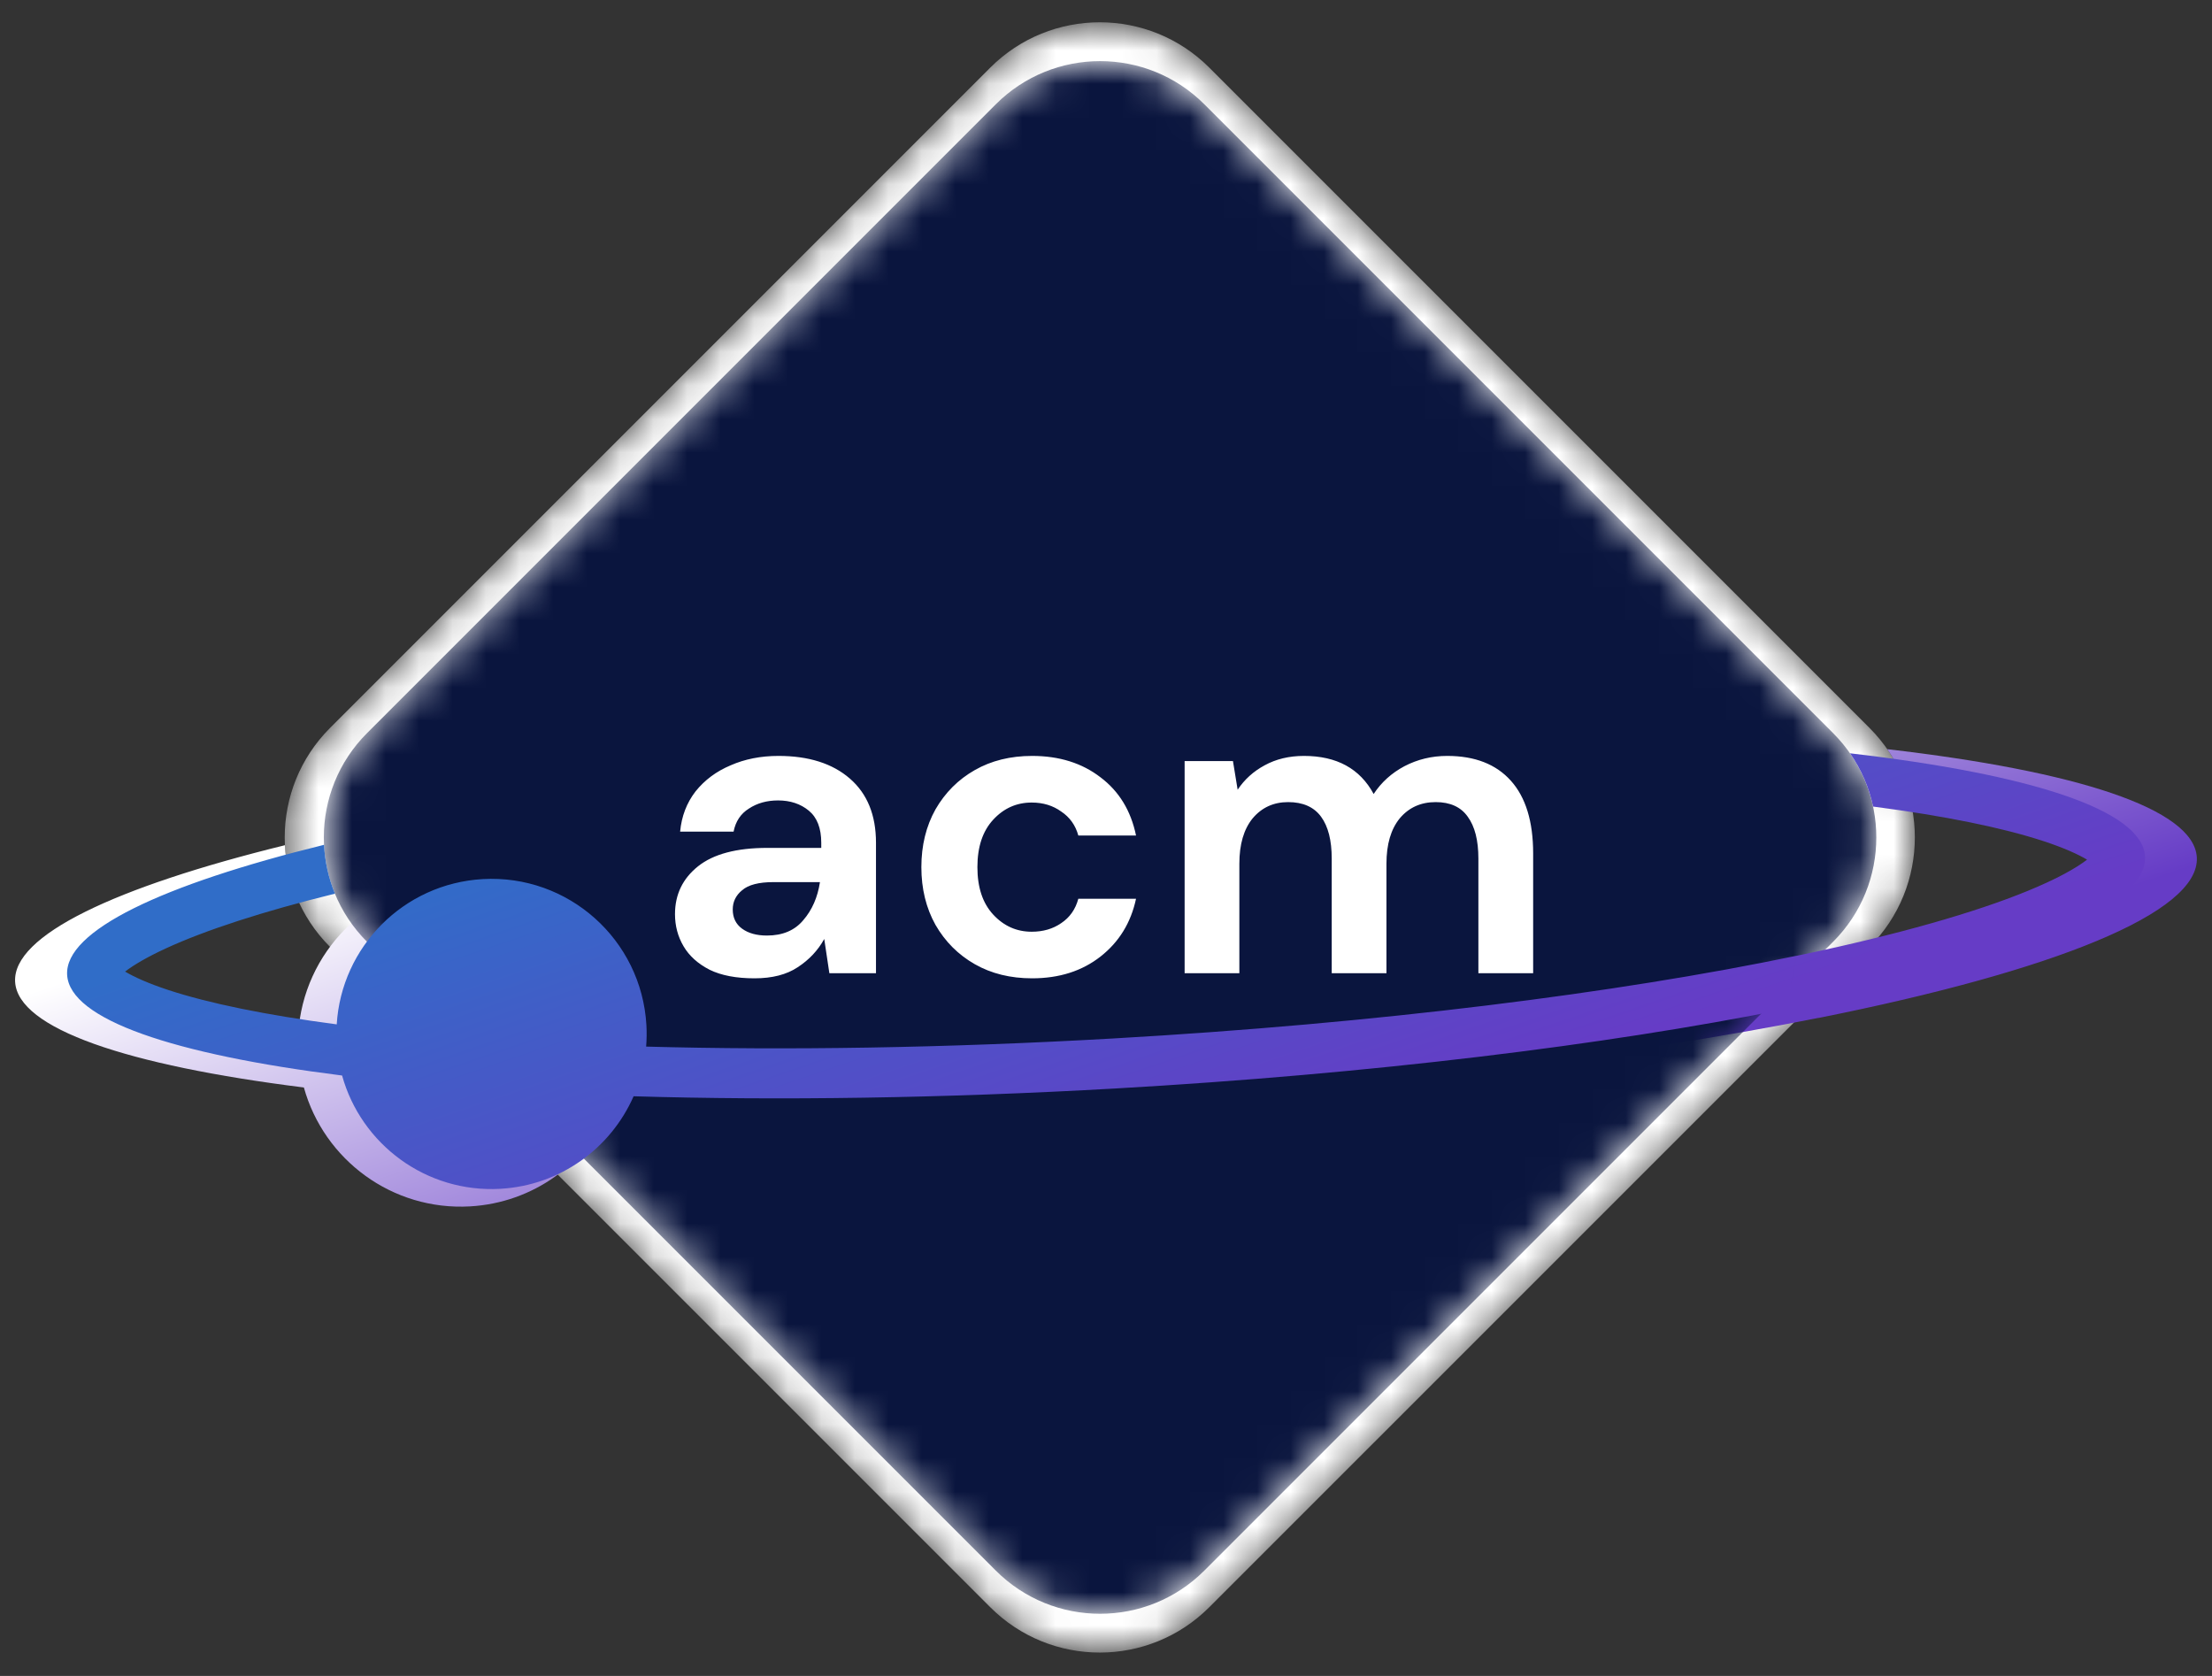
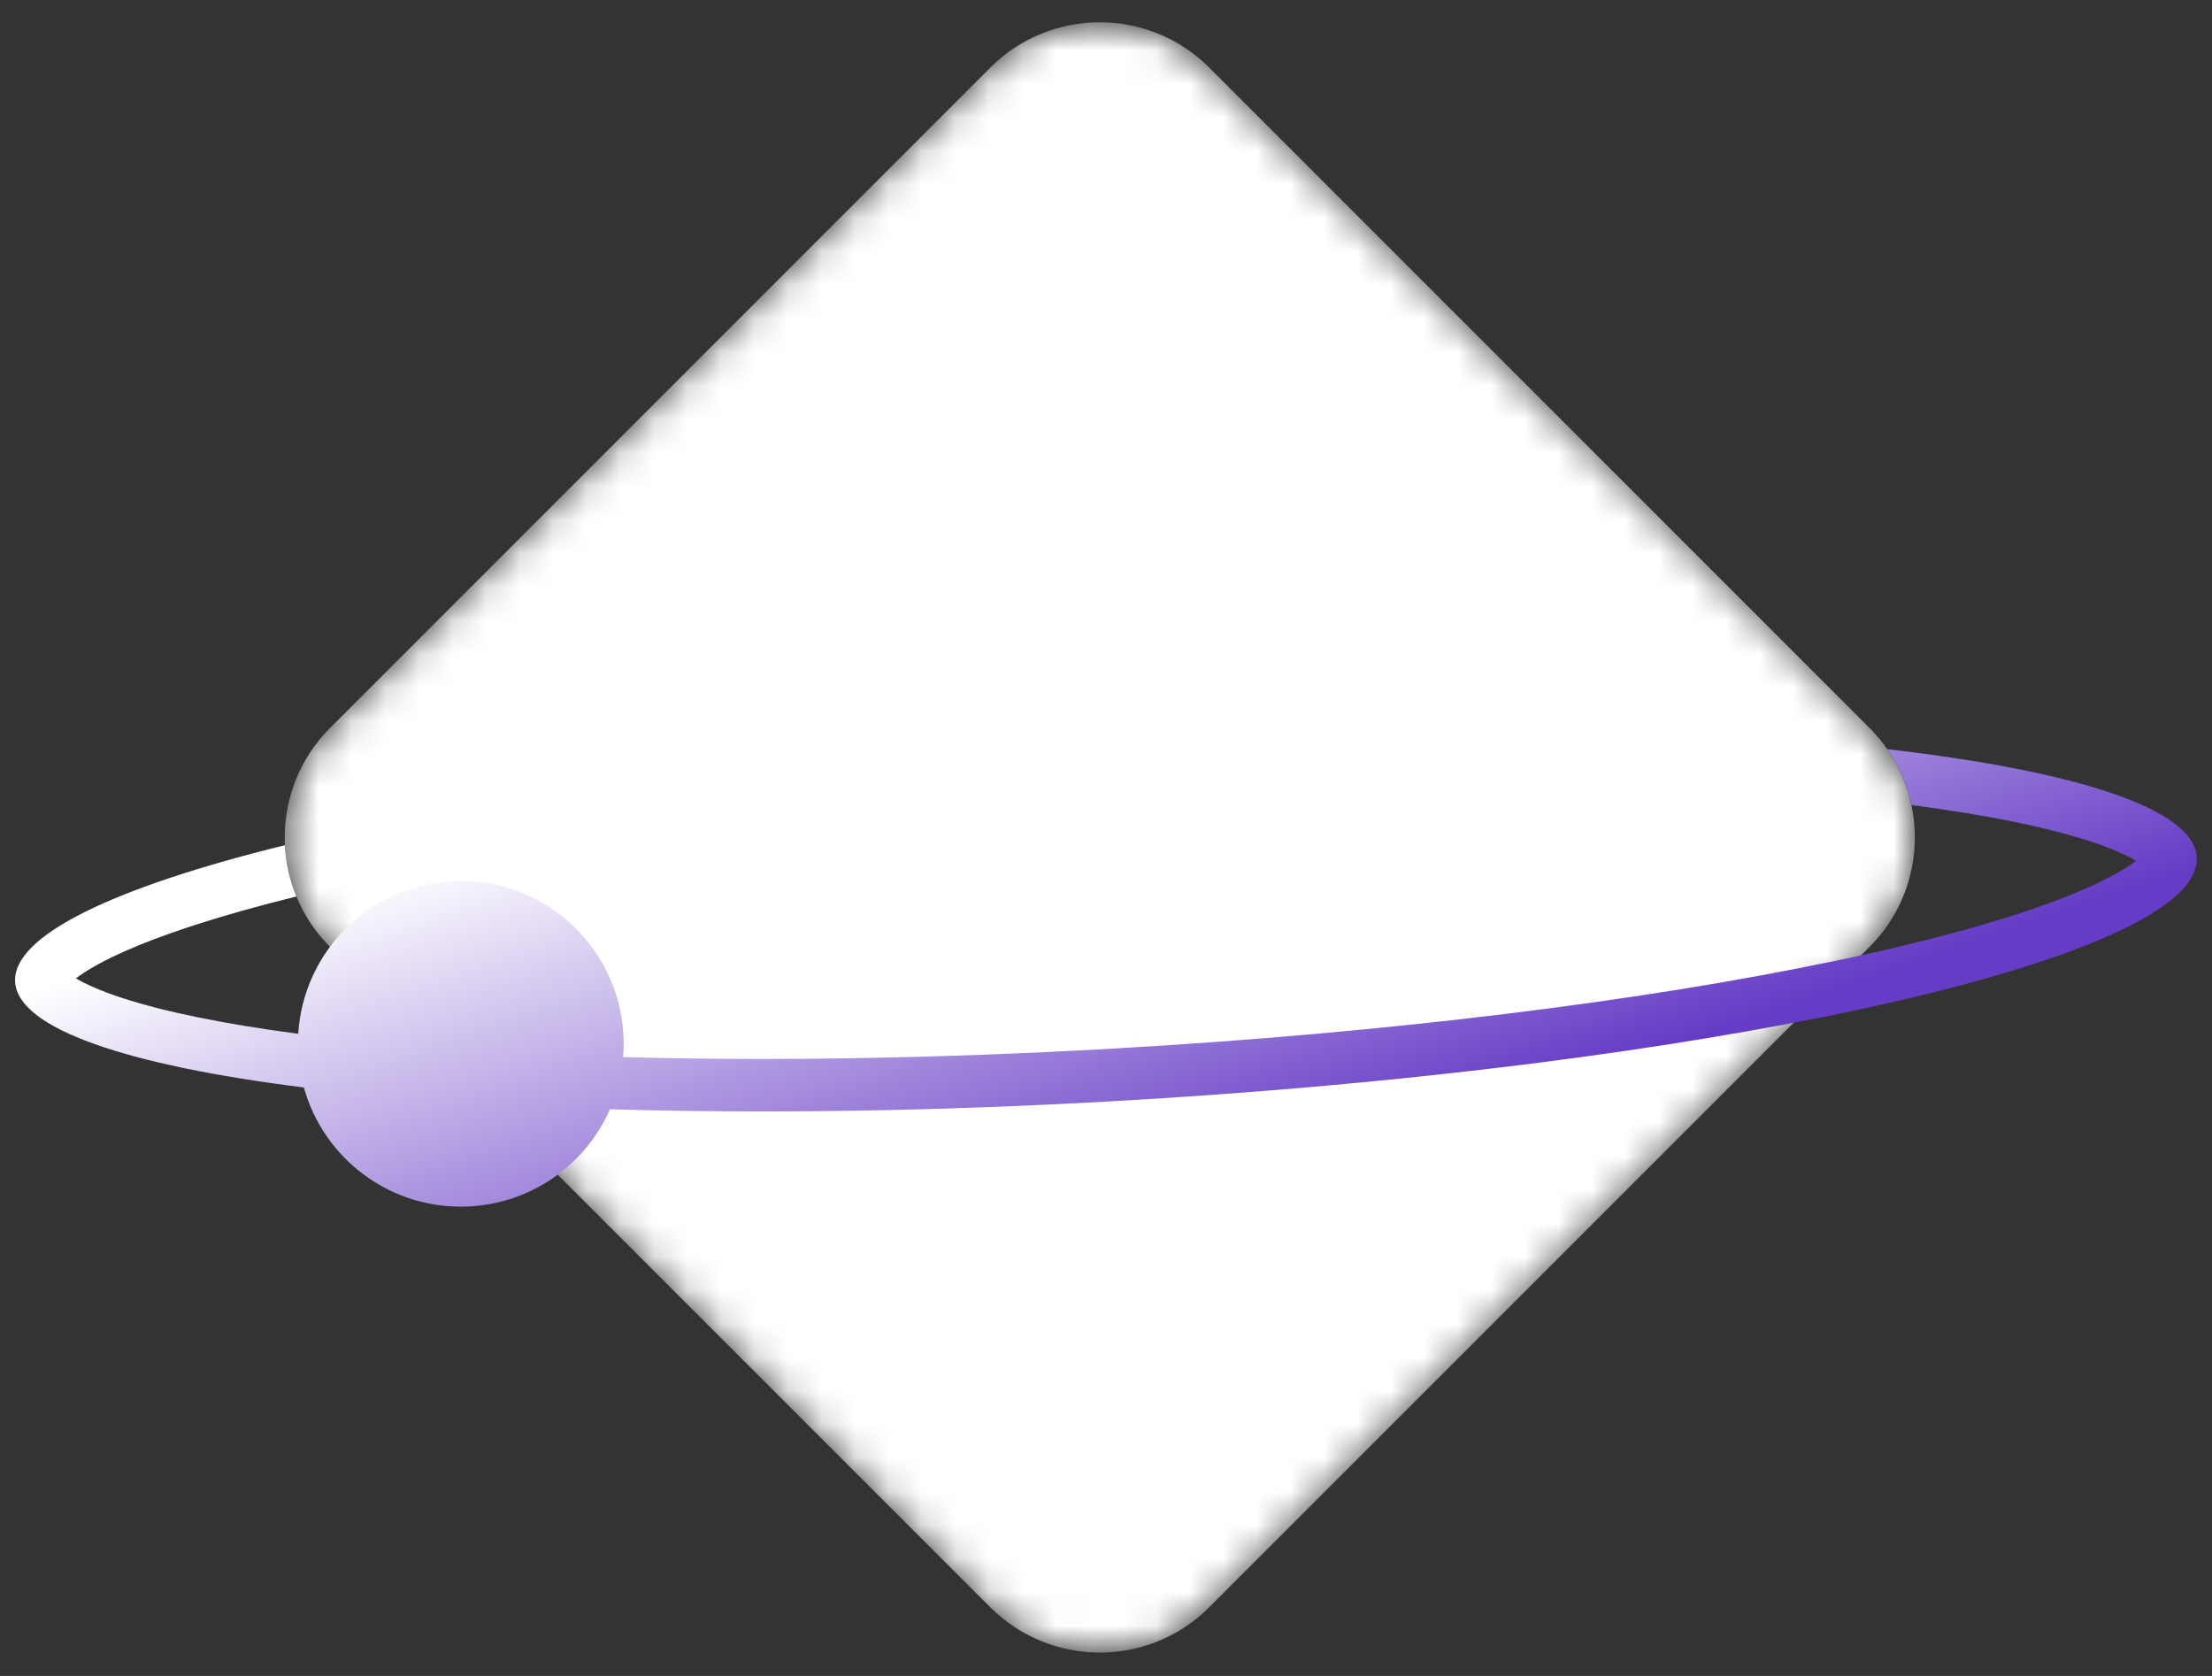
<svg xmlns="http://www.w3.org/2000/svg" width="66" height="50" fill="none" viewBox="0 0 66 50">
  <rect x="0" y="0" width="66" height="50" fill="#333333" stroke="none" />
  <mask id="mask0_4071_3298" style="mask-type:alpha" width="50" height="50" x="8" y="0" maskUnits="userSpaceOnUse">
    <path fill="#0A153E" d="M29.546 2.018L9.849 21.716C8.044 23.521 8.044 26.447 9.849 28.252L29.546 47.949C31.351 49.754 34.278 49.754 36.082 47.949L55.78 28.252C57.585 26.447 57.585 23.521 55.78 21.716L36.082 2.018C34.278 0.214 31.351 0.214 29.546 2.018Z" />
  </mask>
  <g mask="url(#mask0_4071_3298)">
    <path fill="#fff" d="M29.546 2.018L9.849 21.716C8.044 23.521 8.044 26.447 9.849 28.252L29.546 47.949C31.351 49.754 34.278 49.754 36.082 47.949L55.78 28.252C57.585 26.447 57.585 23.521 55.78 21.716L36.082 2.018C34.278 0.214 31.351 0.214 29.546 2.018Z" />
  </g>
  <path fill="url(#paint0_linear_4071_3298)" fill-rule="evenodd" d="M0.451 29.291C0.372 27.907 3.421 26.466 8.501 25.216C8.527 25.738 8.641 26.256 8.843 26.746C6.574 27.306 4.785 27.889 3.544 28.461C2.943 28.738 2.53 28.986 2.266 29.188C2.551 29.358 2.99 29.558 3.619 29.764C4.883 30.18 6.665 30.548 8.899 30.842C9.045 28.417 10.987 26.431 13.472 26.289C16.151 26.136 18.447 28.184 18.6 30.863C18.613 31.091 18.61 31.316 18.592 31.537C22.981 31.657 27.951 31.584 33.216 31.283C41.509 30.81 49.012 29.861 54.627 28.693L54.627 28.695C55.059 28.606 55.479 28.515 55.888 28.422C58.764 27.774 60.99 27.083 62.454 26.409C63.055 26.132 63.468 25.884 63.733 25.682C63.447 25.511 63.008 25.312 62.38 25.105C61.103 24.685 59.297 24.314 57.032 24.018C56.907 23.431 56.666 22.863 56.31 22.351C61.956 23.004 65.465 24.127 65.547 25.578C65.642 27.236 61.252 28.974 54.259 30.37L54.26 30.367C48.634 31.49 41.322 32.391 33.305 32.848C27.867 33.158 22.727 33.229 18.199 33.093C17.487 34.713 15.913 35.883 14.026 35.991C11.701 36.124 9.666 34.6 9.067 32.444C3.786 31.782 0.53 30.689 0.451 29.291ZM64.032 25.398C64.032 25.398 64.03 25.401 64.025 25.409C64.029 25.401 64.032 25.398 64.032 25.398ZM1.936 28.94C1.936 28.94 1.939 28.943 1.944 28.949C1.938 28.943 1.935 28.94 1.936 28.94ZM1.966 29.472C1.966 29.472 1.968 29.468 1.973 29.461C1.969 29.468 1.966 29.472 1.966 29.472ZM64.06 25.927L64.055 25.92C64.059 25.927 64.062 25.93 64.062 25.93C64.062 25.93 64.062 25.93 64.062 25.93L64.06 25.927Z" clip-rule="evenodd" />
  <mask id="mask1_4071_3298" style="mask-type:alpha" width="47" height="48" x="9" y="1" maskUnits="userSpaceOnUse">
-     <path fill="#0A153E" d="M29.711 3.112L10.951 21.872C9.232 23.591 9.232 26.378 10.951 28.097L29.711 46.856C31.43 48.575 34.217 48.575 35.935 46.856L54.695 28.097C56.414 26.378 56.414 23.591 54.695 21.872L35.935 3.112C34.217 1.394 31.43 1.394 29.711 3.112Z" />
-   </mask>
+     </mask>
  <g mask="url(#mask1_4071_3298)">
-     <path fill="#0A153E" d="M29.711 3.112L10.951 21.872C9.232 23.591 9.232 26.378 10.951 28.097L29.711 46.856C31.43 48.575 34.217 48.575 35.935 46.856L54.695 28.097C56.414 26.378 56.414 23.591 54.695 21.872L35.935 3.112C34.217 1.394 31.43 1.394 29.711 3.112Z" />
-   </g>
-   <path fill="#fff" d="M22.513 29.187C21.969 29.187 21.522 29.102 21.174 28.932C20.825 28.753 20.565 28.52 20.395 28.23C20.225 27.941 20.14 27.622 20.14 27.273C20.14 26.686 20.37 26.21 20.829 25.844C21.288 25.479 21.977 25.296 22.896 25.296H24.504V25.143C24.504 24.709 24.38 24.39 24.134 24.186C23.887 23.982 23.581 23.88 23.215 23.88C22.883 23.88 22.594 23.96 22.347 24.122C22.101 24.275 21.948 24.505 21.888 24.811H20.293C20.336 24.352 20.489 23.952 20.753 23.611C21.025 23.271 21.373 23.012 21.799 22.833C22.224 22.646 22.7 22.552 23.228 22.552C24.13 22.552 24.84 22.778 25.359 23.229C25.878 23.68 26.137 24.317 26.137 25.143V29.034H24.746L24.593 28.013C24.406 28.354 24.142 28.634 23.802 28.856C23.47 29.077 23.041 29.187 22.513 29.187ZM22.883 27.911C23.351 27.911 23.713 27.758 23.968 27.452C24.232 27.146 24.397 26.767 24.465 26.317H23.075C22.641 26.317 22.33 26.397 22.143 26.559C21.956 26.712 21.863 26.903 21.863 27.133C21.863 27.38 21.956 27.571 22.143 27.707C22.33 27.843 22.577 27.911 22.883 27.911ZM30.796 29.187C30.149 29.187 29.579 29.047 29.086 28.766C28.593 28.485 28.201 28.094 27.912 27.592C27.632 27.09 27.491 26.516 27.491 25.87C27.491 25.223 27.632 24.649 27.912 24.147C28.201 23.646 28.593 23.254 29.086 22.974C29.579 22.693 30.149 22.552 30.796 22.552C31.604 22.552 32.285 22.765 32.837 23.191C33.39 23.607 33.743 24.186 33.896 24.926H32.174C32.089 24.619 31.919 24.381 31.663 24.211C31.417 24.033 31.123 23.943 30.783 23.943C30.332 23.943 29.95 24.113 29.635 24.454C29.32 24.794 29.163 25.266 29.163 25.87C29.163 26.474 29.32 26.946 29.635 27.286C29.95 27.626 30.332 27.797 30.783 27.797C31.123 27.797 31.417 27.712 31.663 27.541C31.919 27.371 32.089 27.129 32.174 26.814H33.896C33.743 27.529 33.39 28.103 32.837 28.537C32.285 28.97 31.604 29.187 30.796 29.187ZM35.346 29.034V22.706H36.788L36.928 23.561C37.132 23.254 37.4 23.012 37.732 22.833C38.072 22.646 38.463 22.552 38.906 22.552C39.884 22.552 40.577 22.931 40.986 23.688C41.215 23.339 41.521 23.063 41.904 22.859C42.295 22.655 42.721 22.552 43.18 22.552C44.005 22.552 44.639 22.799 45.081 23.293C45.523 23.786 45.745 24.509 45.745 25.462V29.034H44.111V25.615C44.111 25.07 44.005 24.654 43.792 24.364C43.588 24.075 43.269 23.93 42.836 23.93C42.393 23.93 42.036 24.092 41.764 24.415C41.5 24.739 41.368 25.189 41.368 25.768V29.034H39.735V25.615C39.735 25.07 39.629 24.654 39.416 24.364C39.203 24.075 38.876 23.93 38.434 23.93C38 23.93 37.647 24.092 37.375 24.415C37.111 24.739 36.979 25.189 36.979 25.768V29.034H35.346Z" />
-   <path fill="url(#paint1_linear_4071_3298)" fill-rule="evenodd" d="M2.003 29.084C1.928 27.767 4.831 26.395 9.669 25.204C9.693 25.701 9.802 26.194 9.994 26.661C7.834 27.194 6.131 27.75 4.95 28.294C4.377 28.558 3.983 28.794 3.732 28.986C4.004 29.148 4.422 29.338 5.02 29.535C6.224 29.931 7.921 30.281 10.047 30.561C10.187 28.252 12.037 26.362 14.403 26.227C16.955 26.081 19.141 28.032 19.287 30.583C19.299 30.8 19.296 31.014 19.279 31.224C23.459 31.338 28.193 31.268 33.207 30.982C41.106 30.532 48.251 29.628 53.599 28.515C53.518 29.054 53.401 29.586 53.249 30.11C47.891 31.179 40.927 32.037 33.292 32.473C28.113 32.768 23.218 32.835 18.905 32.706C18.227 34.249 16.728 35.364 14.93 35.467C12.716 35.593 10.777 34.141 10.207 32.087C5.179 31.456 2.079 30.416 2.003 29.084ZM60.984 25.098C59.767 24.698 58.047 24.344 55.888 24.063C55.769 23.503 55.54 22.962 55.2 22.474C60.579 23.096 63.922 24.166 64.001 25.549C64.091 27.127 59.909 28.783 53.249 30.112C53.401 29.588 53.518 29.056 53.599 28.517C54.01 28.432 54.411 28.345 54.801 28.257C57.54 27.639 59.66 26.981 61.054 26.339C61.627 26.076 62.02 25.84 62.272 25.647C62 25.485 61.582 25.295 60.984 25.098ZM62.557 25.377C62.557 25.377 62.556 25.38 62.551 25.387L62.555 25.38L62.556 25.378L62.557 25.377ZM3.418 28.75C3.418 28.75 3.421 28.753 3.425 28.759C3.42 28.753 3.417 28.75 3.418 28.75ZM3.447 29.256C3.446 29.256 3.448 29.253 3.453 29.246C3.449 29.253 3.447 29.256 3.447 29.256ZM62.579 25.874C62.584 25.88 62.586 25.883 62.586 25.883L62.585 25.882C62.584 25.881 62.583 25.88 62.582 25.878C62.581 25.877 62.58 25.876 62.579 25.874Z" clip-rule="evenodd" />
+     </g>
  <defs>
    <linearGradient id="paint0_linear_4071_3298" x1="29.638" x2="35.75" y1="17.99" y2="35.948" gradientUnits="userSpaceOnUse">
      <stop offset=".092" stop-color="#fff" />
      <stop offset="1" stop-color="#663CC6" />
      <stop offset="1" stop-color="#663CC6" />
    </linearGradient>
    <linearGradient id="paint1_linear_4071_3298" x1="29.801" x2="35.623" y1="18.321" y2="35.425" gradientUnits="userSpaceOnUse">
      <stop offset=".092" stop-color="#306DC8" />
      <stop offset="1" stop-color="#663CC6" />
      <stop offset="1" stop-color="#663CC6" />
    </linearGradient>
  </defs>
</svg>